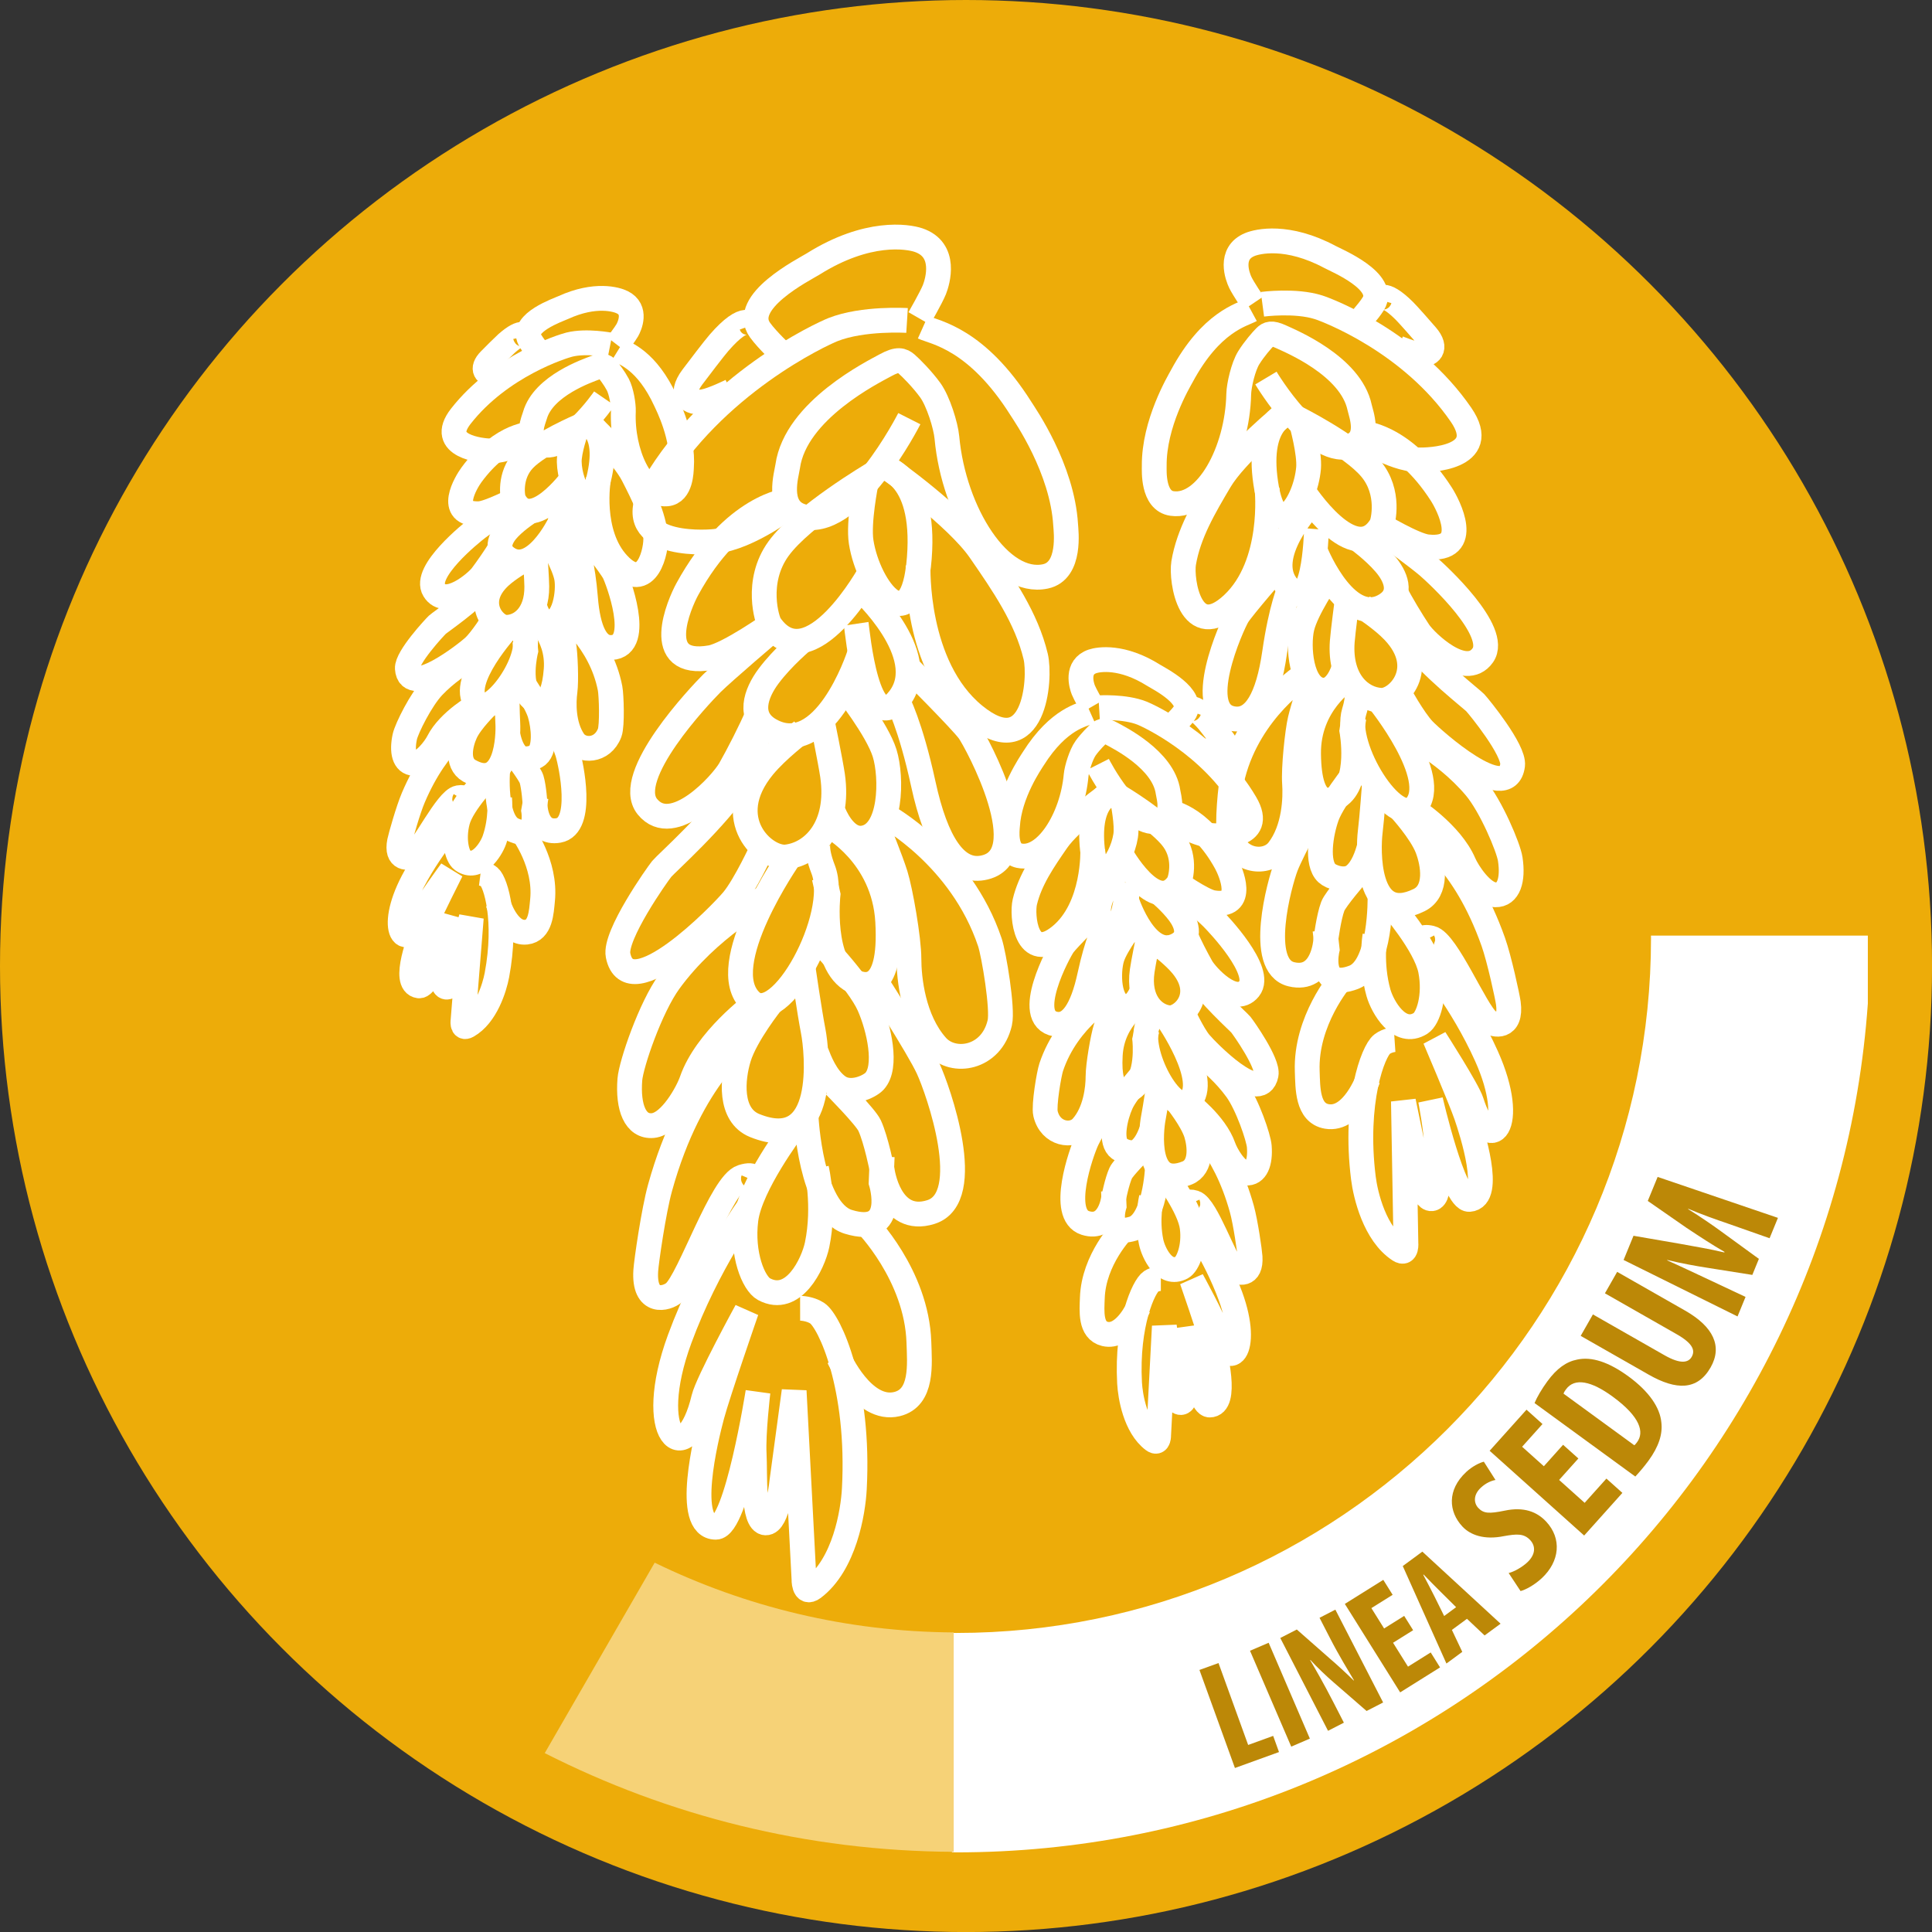
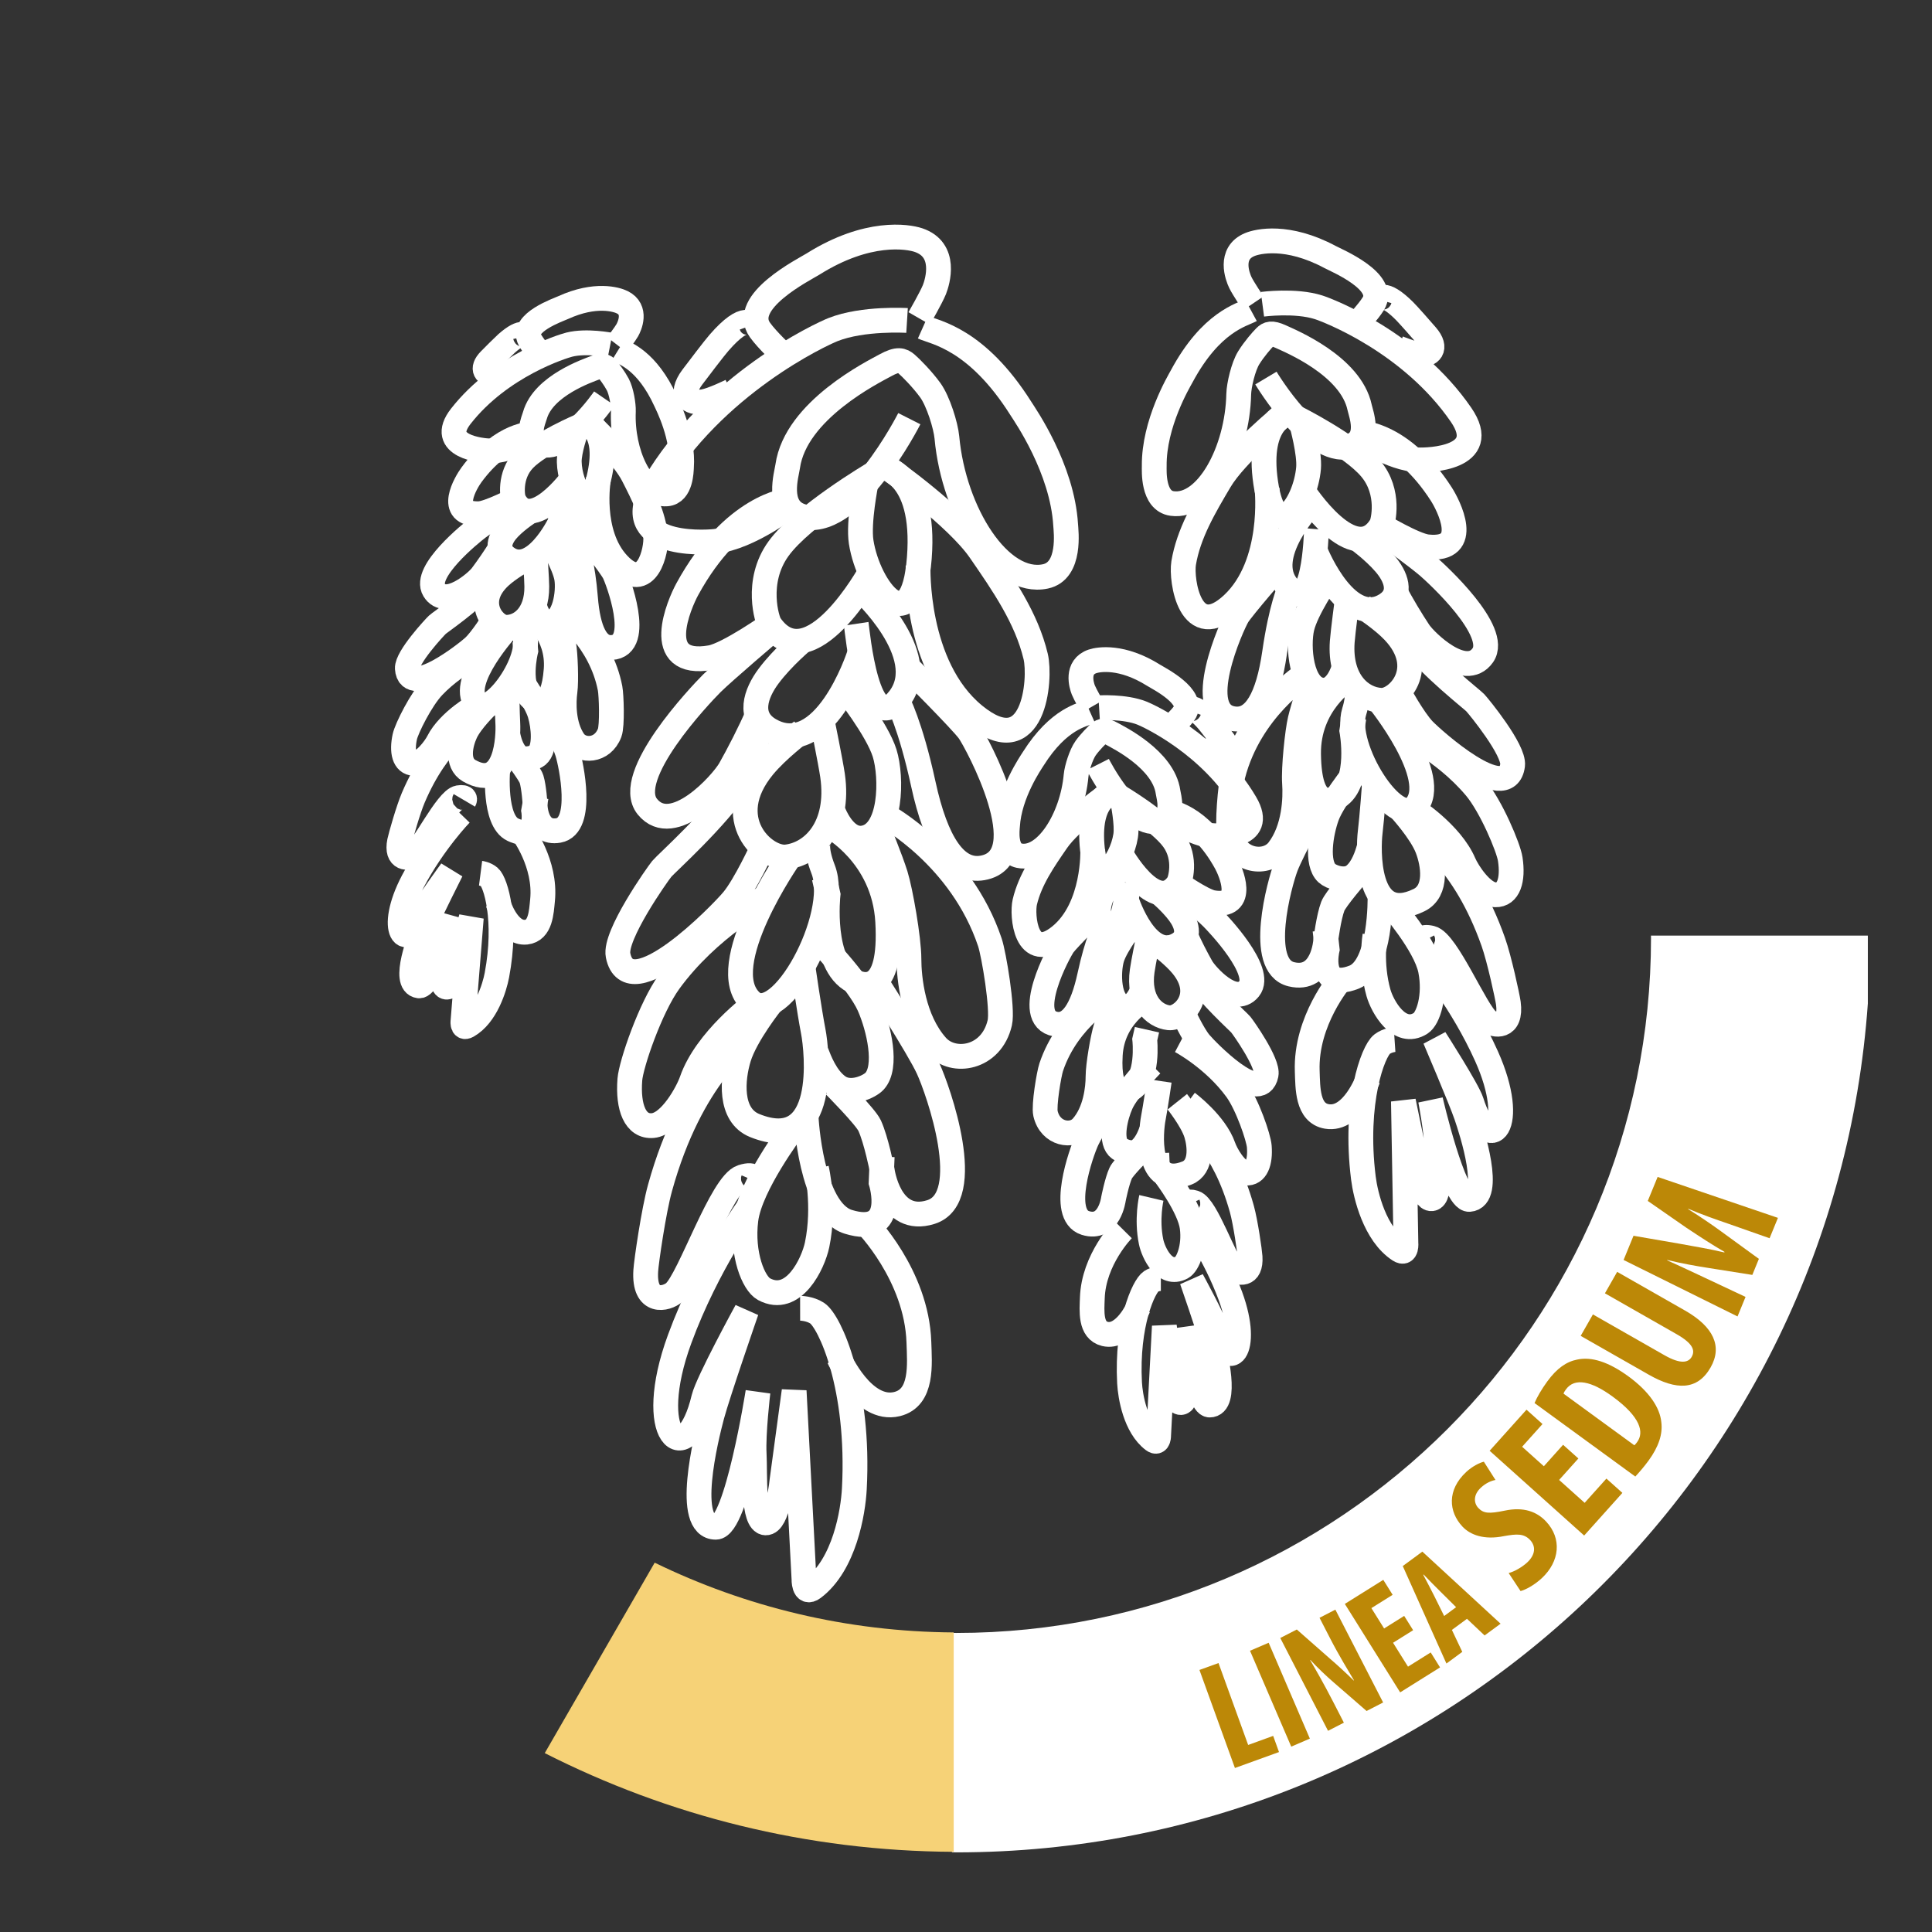
<svg xmlns="http://www.w3.org/2000/svg" xmlns:ns1="http://www.inkscape.org/namespaces/inkscape" xmlns:ns2="http://sodipodi.sourceforge.net/DTD/sodipodi-0.dtd" width="41.707mm" height="41.707mm" viewBox="0 0 41.707 41.707" version="1.1" id="svg5" xml:space="preserve" ns1:version="1.2.1 (9c6d41e, 2022-07-14)" ns2:docname="coccarde-sito.svg">
  <rect x="0" y="0" width="41.707" height="41.707" fill="#333333" stroke="none" />
  <ns2:namedview id="namedview7" pagecolor="#ffffff" bordercolor="#000000" borderopacity="0.25" ns1:showpageshadow="2" ns1:pageopacity="0.0" ns1:pagecheckerboard="0" ns1:deskcolor="#d1d1d1" ns1:document-units="mm" showgrid="false" ns1:zoom="2.3491106" ns1:cx="426.97011" ns1:cy="754.54089" ns1:window-width="2560" ns1:window-height="1327" ns1:window-x="0" ns1:window-y="25" ns1:window-maximized="1" ns1:current-layer="svg5" />
  <defs id="defs2" />
-   <circle style="fill:#edac09;fill-opacity:1;stroke-width:0.265" id="path17985-83" cx="20.854" cy="20.854" r="20.854" />
  <g id="g10126-9" transform="matrix(0.353,0,0,-0.353,40.322,20.197)">
    <path d="m 0,0 h -13.263 c 0,-0.054 0.003,-0.104 0.003,-0.158 0,-23.428 -19.06,-42.489 -42.488,-42.489 -0.089,0 -0.177,0.006 -0.264,0.006 v -13.417 c 0.089,0 0.175,-0.007 0.264,-0.007 29.529,0 53.696,22.9 55.748,51.909 z" style="fill:#ffffff;fill-opacity:1;fill-rule:evenodd;stroke:none" id="path10128-8" />
  </g>
  <g id="g10130-0" transform="matrix(0.353,0,0,-0.353,20.588,35.24)">
    <path d="M 0,0 C -6.549,0.04 -12.752,1.569 -18.286,4.266 L -25.009,-7.38 C -17.49,-11.198 -9.001,-13.374 0,-13.417 Z" style="fill:#f6d277;fill-opacity:1;fill-rule:nonzero;stroke:none" id="path10132-3" />
  </g>
  <g id="g10134-0" transform="matrix(0.353,0,0,-0.353,25.893,36.05)">
    <path d="M 0,0 1.166,0.422 2.979,-4.587 4.509,-4.032 4.865,-5.021 2.17,-5.996 Z" style="fill:#bc8807;fill-opacity:1;fill-rule:nonzero;stroke:none" id="path10136-6" />
  </g>
  <g id="g10138-3" transform="matrix(0.353,0,0,-0.353,27.387,35.463)">
    <path d="M 0,0 2.52,-5.862 1.381,-6.352 -1.14,-0.489 Z" style="fill:#bc8807;fill-opacity:1;fill-rule:nonzero;stroke:none" id="path10140-4" />
  </g>
  <g id="g10142-5" transform="matrix(0.353,0,0,-0.353,28.669,37.364)">
    <path d="M 0,0 -2.921,5.677 -1.91,6.196 0.114,4.415 C 0.513,4.077 1.159,3.482 1.57,3.076 L 1.587,3.085 C 1.25,3.657 0.663,4.612 0.126,5.656 L -0.52,6.912 0.448,7.41 3.369,1.733 2.358,1.213 0.377,2.932 C -0.059,3.304 -0.685,3.897 -1.079,4.334 L -1.096,4.325 C -0.768,3.77 -0.274,2.915 0.311,1.778 l 0.658,-1.28 z" style="fill:#bc8807;fill-opacity:1;fill-rule:nonzero;stroke:none" id="path10144-9" />
  </g>
  <g id="g10146-0" transform="matrix(0.353,0,0,-0.353,30.506,35.192)">
    <path d="m 0,0 -1.228,-0.768 0.914,-1.461 1.388,0.869 0.572,-0.915 -2.439,-1.527 -3.384,5.41 2.352,1.471 0.572,-0.915 -1.3,-0.813 0.778,-1.245 1.228,0.769 z" style="fill:#bc8807;fill-opacity:1;fill-rule:nonzero;stroke:none" id="path10148-1" />
  </g>
  <g id="g10150-6" transform="matrix(0.353,0,0,-0.353,31.434,34.695)">
    <path d="M 0,0 -0.96,0.952 C -1.243,1.226 -1.694,1.694 -1.987,1.996 L -2.01,1.979 c 0.199,-0.382 0.511,-0.965 0.676,-1.301 l 0.602,-1.217 z m -0.259,-1.39 0.636,-1.343 -0.97,-0.713 -2.67,5.962 1.198,0.881 4.784,-4.407 -0.977,-0.719 -1.078,1.018 z" style="fill:#bc8807;fill-opacity:1;fill-rule:nonzero;stroke:none" id="path10152-8" />
  </g>
  <g id="g10154-3" transform="matrix(0.353,0,0,-0.353,32.568,33.958)">
    <path d="M 0,0 C 0.345,0.085 0.827,0.362 1.139,0.652 1.652,1.132 1.662,1.646 1.316,2.016 0.932,2.429 0.49,2.395 -0.28,2.259 -1.496,2.008 -2.349,2.33 -2.828,2.844 c -0.849,0.91 -0.949,2.234 0.23,3.334 0.379,0.353 0.835,0.574 1.081,0.631 L -0.806,5.692 C -1.06,5.644 -1.391,5.509 -1.702,5.218 -2.174,4.777 -2.134,4.279 -1.859,3.984 -1.537,3.639 -1.203,3.619 -0.251,3.814 0.932,4.066 1.735,3.745 2.293,3.147 3.26,2.111 3.13,0.714 2.026,-0.315 1.571,-0.739 1.023,-1.03 0.728,-1.102 Z" style="fill:#bc8807;fill-opacity:1;fill-rule:nonzero;stroke:none" id="path10156-7" />
  </g>
  <g id="g10158-7" transform="matrix(0.353,0,0,-0.353,34.073,31.485)">
    <path d="m 0,0 -1.177,-1.312 1.561,-1.4 1.331,1.483 0.977,-0.875 -2.338,-2.608 -5.78,5.184 2.254,2.512 0.978,-0.877 -1.246,-1.389 1.329,-1.192 1.176,1.312 z" style="fill:#bc8807;fill-opacity:1;fill-rule:nonzero;stroke:none" id="path10160-4" />
  </g>
  <g id="g10162-1" transform="matrix(0.353,0,0,-0.353,35.281,31.2)">
    <path d="M 0,0 C 0.066,0.052 0.127,0.135 0.175,0.2 0.603,0.787 0.398,1.72 -1.332,2.982 -2.617,3.92 -3.644,4.155 -4.18,3.42 -4.241,3.336 -4.302,3.252 -4.328,3.157 Z m -6.102,2.583 c 0.15,0.361 0.429,0.842 0.782,1.326 0.577,0.791 1.164,1.204 1.829,1.333 0.877,0.187 1.909,-0.138 3.129,-1.027 C 0.903,3.291 1.568,2.307 1.652,1.404 1.74,0.685 1.496,-0.079 0.865,-0.945 0.58,-1.336 0.265,-1.69 0.06,-1.912 Z" style="fill:#bc8807;fill-opacity:1;fill-rule:nonzero;stroke:none" id="path10164-7" />
  </g>
  <g id="g10166-0" transform="matrix(0.353,0,0,-0.353,34.387,28.375)">
    <path d="m 0,0 4.384,-2.5 c 0.991,-0.564 1.457,-0.445 1.656,-0.096 0.217,0.381 0.101,0.805 -0.92,1.387 L 0.735,1.291 1.483,2.603 5.638,0.234 C 7.369,-0.753 7.934,-1.95 7.197,-3.242 6.393,-4.653 5.098,-4.645 3.416,-3.686 l -4.164,2.374 z" style="fill:#bc8807;fill-opacity:1;fill-rule:nonzero;stroke:none" id="path10168-9" />
  </g>
  <g id="g10170-1" transform="matrix(0.353,0,0,-0.353,37.295,26.412)">
    <path d="M 0,0 C -0.698,0.236 -1.632,0.569 -2.405,0.898 L -2.414,0.877 c 0.715,-0.441 1.52,-0.996 2.018,-1.361 l 2.308,-1.68 -0.401,-0.981 -2.769,0.439 c -0.632,0.097 -1.604,0.271 -2.43,0.474 l -0.009,-0.022 c 0.769,-0.34 1.652,-0.765 2.353,-1.089 l 2.44,-1.148 -0.49,-1.194 -6.968,3.454 0.606,1.48 2.835,-0.49 c 0.984,-0.179 1.857,-0.325 2.719,-0.53 l 0.013,0.033 c -0.755,0.433 -1.499,0.925 -2.331,1.476 L -4.883,1.379 -4.28,2.848 3.077,0.344 2.566,-0.902 Z" style="fill:#bc8807;fill-opacity:1;fill-rule:nonzero;stroke:none" id="path10172-3" />
  </g>
  <g id="g10174-6" transform="matrix(0.353,0,0,-0.353,19.844,6.873)">
    <path d="M 0,0 C 0,0 0.731,1.271 0.928,1.759 1.121,2.25 1.713,4.197 -0.051,4.789 -0.705,5.007 -3.157,5.42 -6.497,3.322 -7.027,2.991 -10.98,1.011 -9.738,-0.712 c 0.459,-0.64 1.445,-1.55 1.445,-1.55" style="fill:none;stroke:#ffffff;stroke-width:1.517;stroke-linecap:butt;stroke-linejoin:miter;stroke-miterlimit:10;stroke-dasharray:none;stroke-opacity:1" id="path10176-0" />
  </g>
  <g id="g10178-7" transform="matrix(0.353,0,0,-0.353,16.221,7.024)">
    <path d="m 0,0 c 0,0 -0.307,0.856 -1.977,-1.06 -0.277,-0.315 -1.26,-1.604 -1.631,-2.099 -0.857,-1.141 -0.162,-1.649 0.672,-1.508 0.571,0.097 1.691,0.653 1.691,0.653" style="fill:none;stroke:#ffffff;stroke-width:1.517;stroke-linecap:butt;stroke-linejoin:miter;stroke-miterlimit:10;stroke-dasharray:none;stroke-opacity:1" id="path10180-7" />
  </g>
  <g id="g10182-0" transform="matrix(0.353,0,0,-0.353,19.581,6.918)">
    <path d="m 0,0 c 0,0 -2.691,0.169 -4.532,-0.56 -0.706,-0.279 -7.304,-3.32 -10.957,-9.542 -2.185,-3.716 2.902,-3.508 3.751,-3.408 2.166,0.258 4.63,2.231 4.63,2.231" style="fill:none;stroke:#ffffff;stroke-width:1.517;stroke-linecap:butt;stroke-linejoin:miter;stroke-miterlimit:10;stroke-dasharray:none;stroke-opacity:1" id="path10184-7" />
  </g>
  <g id="g10186-8" transform="matrix(0.353,0,0,-0.353,19.924,7.063)">
    <path d="m 0,0 c 0.751,-0.336 3.288,-0.69 5.994,-4.98 0.251,-0.397 2.529,-3.666 2.733,-7.115 0.02,-0.344 0.344,-2.81 -1.236,-3.145 -2.755,-0.587 -5.6,3.852 -6.027,8.499 -0.067,0.718 -0.527,2.209 -1.014,2.885 -0.486,0.673 -1.195,1.385 -1.458,1.61 -0.263,0.225 -0.524,0.335 -1.273,-0.076 -0.752,-0.412 -5.505,-2.757 -5.99,-6.187 -0.071,-0.505 -0.696,-2.504 0.783,-3.025 3.096,-1.093 6.655,5.939 6.655,5.939" style="fill:none;stroke:#ffffff;stroke-width:1.517;stroke-linecap:butt;stroke-linejoin:miter;stroke-miterlimit:10;stroke-dasharray:none;stroke-opacity:1" id="path10188-2" />
  </g>
  <g id="g10190-7" transform="matrix(0.353,0,0,-0.353,18.867,10.22)">
    <path d="m 0,0 c 0,0 -4.379,-2.584 -5.84,-4.605 -1.46,-2.023 -0.687,-4.409 -0.523,-4.644 2.434,-3.52 6.139,3.221 6.139,3.221" style="fill:none;stroke:#ffffff;stroke-width:1.517;stroke-linecap:butt;stroke-linejoin:miter;stroke-miterlimit:10;stroke-dasharray:none;stroke-opacity:1" id="path10192-5" />
  </g>
  <g id="g10194-5" transform="matrix(0.353,0,0,-0.353,18.695,10.431)">
    <path d="M 0,0 C 0,0 -0.484,-2.39 -0.296,-3.597 0.154,-6.479 2.85,-9.887 3.26,-4.569 3.673,0.749 0.901,1.012 0.901,1.012" style="fill:none;stroke:#ffffff;stroke-width:1.517;stroke-linecap:butt;stroke-linejoin:miter;stroke-miterlimit:10;stroke-dasharray:none;stroke-opacity:1" id="path10196-9" />
  </g>
  <g id="g10198-5" transform="matrix(0.353,0,0,-0.353,19.159,10.101)">
    <path d="m 0,0 c 0.112,-0.037 4.229,-2.997 5.652,-5.055 1.422,-2.061 2.848,-4.12 3.41,-6.48 0.325,-1.365 -0.077,-6.591 -3.747,-3.594 -3.669,2.995 -3.444,9.135 -3.444,9.135" style="fill:none;stroke:#ffffff;stroke-width:1.517;stroke-linecap:butt;stroke-linejoin:miter;stroke-miterlimit:10;stroke-dasharray:none;stroke-opacity:1" id="path10200-3" />
  </g>
  <g id="g10202-6" transform="matrix(0.353,0,0,-0.353,16.675,13.457)">
    <path d="m 0,0 c 0,0 -2.705,-1.908 -3.781,-2.096 -3.634,-0.638 -1.909,3.305 -1.422,4.193 2.806,5.13 6.175,5.43 6.175,5.43" style="fill:none;stroke:#ffffff;stroke-width:1.517;stroke-linecap:butt;stroke-linejoin:miter;stroke-miterlimit:10;stroke-dasharray:none;stroke-opacity:1" id="path10204-0" />
  </g>
  <g id="g10206-1" transform="matrix(0.353,0,0,-0.353,16.685,13.593)">
    <path d="m 0,0 c 0,0 -3.023,-2.574 -3.736,-3.283 -0.711,-0.713 -5.438,-5.69 -3.941,-7.541 1.559,-1.925 4.571,1.428 5.057,2.289 0.487,0.859 1.285,2.4 1.691,3.379" style="fill:none;stroke:#ffffff;stroke-width:1.517;stroke-linecap:butt;stroke-linejoin:miter;stroke-miterlimit:10;stroke-dasharray:none;stroke-opacity:1" id="path10208-7" />
  </g>
  <g id="g10210-6" transform="matrix(0.353,0,0,-0.353,17.353,13.808)">
    <path d="m 0,0 c 0,0 -1.289,-1.066 -2.158,-2.234 -0.781,-1.047 -1.309,-2.506 0.097,-3.301 3.252,-1.836 5.367,4.299 5.487,4.743" style="fill:none;stroke:#ffffff;stroke-width:1.517;stroke-linecap:butt;stroke-linejoin:miter;stroke-miterlimit:10;stroke-dasharray:none;stroke-opacity:1" id="path10212-4" />
  </g>
  <g id="g10214-8" transform="matrix(0.353,0,0,-0.353,18.588,12.73)">
    <path d="m 0,0 c 0,0 4.345,-3.971 2.358,-6.629 -1.967,-2.628 -2.581,4.047 -2.655,4.543" style="fill:none;stroke:#ffffff;stroke-width:1.517;stroke-linecap:butt;stroke-linejoin:miter;stroke-miterlimit:10;stroke-dasharray:none;stroke-opacity:1" id="path10216-3" />
  </g>
  <g id="g10218-4" transform="matrix(0.353,0,0,-0.353,19.653,14.459)">
    <path d="M 0,0 C 0,0 3.128,-3.128 3.586,-3.766 4.04,-4.404 7.896,-11.509 4.403,-12.117 2.8,-12.396 1.581,-10.629 0.791,-6.985 0,-3.341 -0.788,-1.884 -0.788,-1.884" style="fill:none;stroke:#ffffff;stroke-width:1.517;stroke-linecap:butt;stroke-linejoin:miter;stroke-miterlimit:10;stroke-dasharray:none;stroke-opacity:1" id="path10220-0" />
  </g>
  <g id="g10222-1" transform="matrix(0.353,0,0,-0.353,16.419,15.509)">
    <path d="m 0,0 c 0,0 -0.243,-2.37 -1.186,-3.827 -1.461,-2.267 -4.584,-5.042 -4.858,-5.375 -0.273,-0.336 -2.914,-4.071 -2.671,-5.285 0.654,-3.286 6.292,2.506 7.014,3.372 0.76,0.91 1.822,3.219 1.822,3.219" style="fill:none;stroke:#ffffff;stroke-width:1.517;stroke-linecap:butt;stroke-linejoin:miter;stroke-miterlimit:10;stroke-dasharray:none;stroke-opacity:1" id="path10224-3" />
  </g>
  <g id="g10226-4" transform="matrix(0.353,0,0,-0.353,17.308,15.788)">
    <path d="m 0,0 c 0,0 -1.489,-1.123 -2.34,-2.156 -2.659,-3.23 0.086,-5.675 1.396,-5.526 1.612,0.181 3.28,1.821 2.827,4.98 -0.123,0.842 -0.64,3.37 -0.64,3.37" style="fill:none;stroke:#ffffff;stroke-width:1.517;stroke-linecap:butt;stroke-linejoin:miter;stroke-miterlimit:10;stroke-dasharray:none;stroke-opacity:1" id="path10228-1" />
  </g>
  <g id="g10230-2" transform="matrix(0.353,0,0,-0.353,17.993,17.534)">
    <path d="M 0,0 C 0,0 0.64,-1.731 1.792,-1.58 3.573,-1.345 3.582,2.157 3.127,3.614 2.673,5.071 0.729,7.53 0.729,7.53" style="fill:none;stroke:#ffffff;stroke-width:1.517;stroke-linecap:butt;stroke-linejoin:miter;stroke-miterlimit:10;stroke-dasharray:none;stroke-opacity:1" id="path10232-5" />
  </g>
  <g id="g10234-8" transform="matrix(0.353,0,0,-0.353,19.117,17.609)">
    <path d="m 0,0 c 0,0 4.618,-2.491 6.38,-7.744 0.243,-0.728 0.803,-4.071 0.605,-4.919 -0.513,-2.216 -2.854,-2.551 -3.854,-1.427 -1.442,1.615 -1.702,4.13 -1.702,5.345 0,1.213 -0.516,4.161 -0.82,5.132 -0.303,0.97 -1.064,2.823 -1.064,2.823" style="fill:none;stroke:#ffffff;stroke-width:1.517;stroke-linecap:butt;stroke-linejoin:miter;stroke-miterlimit:10;stroke-dasharray:none;stroke-opacity:1" id="path10236-9" />
  </g>
  <g id="g10238-9" transform="matrix(0.353,0,0,-0.353,17.049,18.496)">
    <path d="m 0,0 c 0,0 -4.674,-6.675 -2.378,-8.838 1.774,-1.675 5.524,5.222 4.42,8.069 C 1.513,0.594 1.773,1.039 1.773,1.039" style="fill:none;stroke:#ffffff;stroke-width:1.517;stroke-linecap:butt;stroke-linejoin:miter;stroke-miterlimit:10;stroke-dasharray:none;stroke-opacity:1" id="path10240-2" />
  </g>
  <g id="g10242-7" transform="matrix(0.353,0,0,-0.353,17.922,17.834)">
    <path d="m 0,0 c 0,0 3.282,-1.754 3.516,-5.826 0.268,-4.655 -1.6,-3.913 -2.108,-3.651 -2.011,1.038 -1.541,5.29 -1.541,5.29 l -0.234,1.04" style="fill:none;stroke:#ffffff;stroke-width:1.517;stroke-linecap:butt;stroke-linejoin:miter;stroke-miterlimit:10;stroke-dasharray:none;stroke-opacity:1" id="path10244-1" />
  </g>
  <g id="g10246-9" transform="matrix(0.353,0,0,-0.353,16.529,19.369)">
    <path d="m 0,0 c 0,0 -3.483,-1.842 -5.894,-5.156 -1.153,-1.585 -2.337,-5.046 -2.412,-5.994 -0.133,-1.709 0.335,-2.914 1.408,-2.814 1.071,0.101 2.126,2.023 2.376,2.745 0.872,2.511 3.82,4.687 3.82,4.687" style="fill:none;stroke:#ffffff;stroke-width:1.517;stroke-linecap:butt;stroke-linejoin:miter;stroke-miterlimit:10;stroke-dasharray:none;stroke-opacity:1" id="path10248-9" />
  </g>
  <g id="g10250-7" transform="matrix(0.353,0,0,-0.353,16.115,22.417)">
    <path d="m 0,0 c 0,0 -3.381,-2.243 -5.289,-9.142 -0.389,-1.4 -0.837,-4.506 -0.871,-5.056 -0.135,-2.11 1.272,-1.741 1.741,-1.34 0.938,0.806 2.886,6.678 4.152,7.065 0.869,0.269 0.668,-0.2 0.668,-0.2" style="fill:none;stroke:#ffffff;stroke-width:1.517;stroke-linecap:butt;stroke-linejoin:miter;stroke-miterlimit:10;stroke-dasharray:none;stroke-opacity:1" id="path10252-1" />
  </g>
  <g id="g10254-4" transform="matrix(0.353,0,0,-0.353,16.658,21.638)">
    <path d="m 0,0 c 0,0 -1.575,-1.974 -2.009,-3.382 -0.395,-1.284 -0.604,-3.515 0.972,-4.152 4.507,-1.822 3.816,4.555 3.581,5.76 C 2.31,-0.57 1.908,2.21 1.908,2.21" style="fill:none;stroke:#ffffff;stroke-width:1.517;stroke-linecap:butt;stroke-linejoin:miter;stroke-miterlimit:10;stroke-dasharray:none;stroke-opacity:1" id="path10256-4" />
  </g>
  <g id="g10258-1" transform="matrix(0.353,0,0,-0.353,17.626,20.256)">
    <path d="M 0,0 C 0,0 2.547,-2.61 3.218,-4.116 3.828,-5.498 4.354,-7.866 3.551,-8.737 3.246,-9.068 2.112,-9.608 1.342,-9.071 0.573,-8.535 0.169,-7.431 0,-6.995" style="fill:none;stroke:#ffffff;stroke-width:1.517;stroke-linecap:butt;stroke-linejoin:miter;stroke-miterlimit:10;stroke-dasharray:none;stroke-opacity:1" id="path10260-8" />
  </g>
  <g id="g10262-3" transform="matrix(0.353,0,0,-0.353,18.879,21.142)">
    <path d="m 0,0 c 0,0 2.679,-4.15 3.28,-5.456 0.604,-1.307 2.934,-7.899 0.168,-8.773 -2.543,-0.804 -2.978,2.545 -2.978,2.545 0,0 -0.369,1.876 -0.772,2.745 -0.251,0.542 -2.142,2.445 -2.142,2.445" style="fill:none;stroke:#ffffff;stroke-width:1.517;stroke-linecap:butt;stroke-linejoin:miter;stroke-miterlimit:10;stroke-dasharray:none;stroke-opacity:1" id="path10264-2" />
  </g>
  <g id="g10266-0" transform="matrix(0.353,0,0,-0.353,17.402,24.118)">
    <path d="m 0,0 c 0,0 0.278,-5.688 2.577,-6.396 3.047,-0.94 2.01,2.41 2.01,2.41 l 0.065,1.575" style="fill:none;stroke:#ffffff;stroke-width:1.517;stroke-linecap:butt;stroke-linejoin:miter;stroke-miterlimit:10;stroke-dasharray:none;stroke-opacity:1" id="path10268-2" />
  </g>
  <g id="g10270-3" transform="matrix(0.353,0,0,-0.353,17.107,24.378)">
    <path d="m 0,0 c 0,0 -2.58,-3.415 -2.847,-5.525 -0.266,-2.109 0.466,-3.908 1.106,-4.252 1.807,-0.973 3.008,1.563 3.249,2.712 0.499,2.411 -0.035,4.654 -0.035,4.654" style="fill:none;stroke:#ffffff;stroke-width:1.517;stroke-linecap:butt;stroke-linejoin:miter;stroke-miterlimit:10;stroke-dasharray:none;stroke-opacity:1" id="path10272-8" />
  </g>
  <g id="g10274-1" transform="matrix(0.353,0,0,-0.353,16.185,26.031)">
    <path d="m 0,0 c 0,0 -2.586,-3.515 -4.284,-8.139 -2.179,-5.924 0.368,-8.235 1.472,-3.614 0.235,0.979 2.612,5.325 2.612,5.325 0,0 -1.741,-5.025 -2.109,-6.397 -0.367,-1.373 -1.71,-6.83 0.235,-6.83 1.273,0 2.577,8.269 2.577,8.269 0,0 -0.301,-2.543 -0.233,-3.783 0.066,-1.239 -0.102,-4.185 0.703,-4.219 0.747,-0.031 1.003,2.615 1.003,2.615 l 0.739,5.455 0.601,-11.486 c 0,0 -0.032,-1.02 0.57,-0.567 1.909,1.438 2.435,4.646 2.51,6.059 0.335,6.228 -1.504,10.247 -2.275,10.75 -0.467,0.3 -1.04,0.299 -1.04,0.299" style="fill:none;stroke:#ffffff;stroke-width:1.517;stroke-linecap:butt;stroke-linejoin:miter;stroke-miterlimit:10;stroke-dasharray:none;stroke-opacity:1" id="path10276-6" />
  </g>
  <g id="g10278-1" transform="matrix(0.353,0,0,-0.353,18.69,26.41)">
    <path d="m 0,0 c 0,0 3.113,-3.146 3.248,-7.267 0.043,-1.34 0.245,-3.398 -1.34,-3.783 -2.075,-0.502 -3.55,2.814 -3.55,2.814" style="fill:none;stroke:#ffffff;stroke-width:1.517;stroke-linecap:butt;stroke-linejoin:miter;stroke-miterlimit:10;stroke-dasharray:none;stroke-opacity:1" id="path10280-5" />
  </g>
  <g id="g10282-7" transform="matrix(0.353,0,0,-0.353,13.319,7.442)">
    <path d="M 0,0 C 0,0 0.489,0.636 0.631,0.887 0.772,1.136 1.232,2.153 0.32,2.6 -0.018,2.769 -1.318,3.169 -3.283,2.275 -3.596,2.131 -5.884,1.345 -5.337,0.318 c 0.202,-0.379 0.673,-0.945 0.673,-0.945" style="fill:none;stroke:#ffffff;stroke-width:1.517;stroke-linecap:butt;stroke-linejoin:miter;stroke-miterlimit:10;stroke-dasharray:none;stroke-opacity:1" id="path10284-7" />
  </g>
  <g id="g10286-4" transform="matrix(0.353,0,0,-0.353,11.342,7.262)">
    <path d="m 0,0 c 0,0 -0.104,0.488 -1.149,-0.43 -0.17,-0.152 -0.799,-0.78 -1.035,-1.021 -0.546,-0.556 -0.21,-0.885 0.255,-0.867 0.318,0.01 0.965,0.23 0.965,0.23" style="fill:none;stroke:#ffffff;stroke-width:1.517;stroke-linecap:butt;stroke-linejoin:miter;stroke-miterlimit:10;stroke-dasharray:none;stroke-opacity:1" id="path10288-7" />
  </g>
  <g id="g10290-2" transform="matrix(0.353,0,0,-0.353,13.173,7.448)">
    <path d="m 0,0 c 0,0 -1.447,0.286 -2.498,0.025 -0.403,-0.101 -4.203,-1.271 -6.638,-4.381 -1.453,-1.858 1.321,-2.114 1.79,-2.122 1.193,-0.017 2.673,0.874 2.673,0.874" style="fill:none;stroke:#ffffff;stroke-width:1.517;stroke-linecap:butt;stroke-linejoin:miter;stroke-miterlimit:10;stroke-dasharray:none;stroke-opacity:1" id="path10292-7" />
  </g>
  <g id="g10294-6" transform="matrix(0.353,0,0,-0.353,13.349,7.551)">
    <path d="M 0,0 C 0.383,-0.236 1.734,-0.613 2.893,-3.137 2.996,-3.369 3.998,-5.307 3.858,-7.194 3.844,-7.384 3.841,-8.744 2.959,-8.812 1.423,-8.93 0.2,-6.315 0.306,-3.763 c 0.016,0.394 -0.126,1.238 -0.341,1.638 -0.213,0.401 -0.548,0.839 -0.674,0.981 -0.128,0.139 -0.261,0.22 -0.696,0.051 -0.436,-0.169 -3.186,-1.097 -3.699,-2.923 -0.075,-0.269 -0.558,-1.307 0.205,-1.698 1.6,-0.818 4.041,2.739 4.041,2.739" style="fill:none;stroke:#ffffff;stroke-width:1.517;stroke-linecap:butt;stroke-linejoin:miter;stroke-miterlimit:10;stroke-dasharray:none;stroke-opacity:1" id="path10296-7" />
  </g>
  <g id="g10298-1" transform="matrix(0.353,0,0,-0.353,12.547,9.188)">
    <path d="m 0,0 c 0,0 -2.564,-1.084 -3.503,-2.076 -0.939,-0.989 -0.693,-2.342 -0.621,-2.479 1.064,-2.089 3.563,1.3 3.563,1.3" style="fill:none;stroke:#ffffff;stroke-width:1.517;stroke-linecap:butt;stroke-linejoin:miter;stroke-miterlimit:10;stroke-dasharray:none;stroke-opacity:1" id="path10300-7" />
  </g>
  <g id="g10302-5" transform="matrix(0.353,0,0,-0.353,12.438,9.29)">
    <path d="M 0,0 C 0,0 -0.438,-1.261 -0.423,-1.931 -0.389,-3.525 0.828,-5.57 1.436,-2.716 2.046,0.14 0.562,0.483 0.562,0.483" style="fill:none;stroke:#ffffff;stroke-width:1.517;stroke-linecap:butt;stroke-linejoin:miter;stroke-miterlimit:10;stroke-dasharray:none;stroke-opacity:1" id="path10304-2" />
  </g>
  <g id="g10306-8" transform="matrix(0.353,0,0,-0.353,12.713,9.145)">
    <path d="M 0,0 C 0.06,-0.028 2.079,-1.933 2.701,-3.152 3.323,-4.371 3.947,-5.592 4.082,-6.913 4.159,-7.679 3.563,-10.483 1.79,-8.592 0.017,-6.7 0.584,-3.386 0.584,-3.386" style="fill:none;stroke:#ffffff;stroke-width:1.517;stroke-linecap:butt;stroke-linejoin:miter;stroke-miterlimit:10;stroke-dasharray:none;stroke-opacity:1" id="path10308-8" />
  </g>
  <g id="g10310-3" transform="matrix(0.353,0,0,-0.353,11.122,10.785)">
    <path d="m 0,0 c 0,0 -1.608,-0.838 -2.203,-0.863 -2.019,-0.081 -0.798,1.932 -0.47,2.379 1.898,2.58 3.748,2.498 3.748,2.498" style="fill:none;stroke:#ffffff;stroke-width:1.517;stroke-linecap:butt;stroke-linejoin:miter;stroke-miterlimit:10;stroke-dasharray:none;stroke-opacity:1" id="path10312-8" />
  </g>
  <g id="g10314-4" transform="matrix(0.353,0,0,-0.353,11.118,10.859)">
    <path d="m 0,0 c 0,0 -1.827,-1.177 -2.264,-1.512 -0.438,-0.334 -3.365,-2.692 -2.683,-3.804 0.705,-1.158 2.581,0.443 2.908,0.875 0.325,0.431 0.87,1.21 1.163,1.71" style="fill:none;stroke:#ffffff;stroke-width:1.517;stroke-linecap:butt;stroke-linejoin:miter;stroke-miterlimit:10;stroke-dasharray:none;stroke-opacity:1" id="path10316-1" />
  </g>
  <g id="g10318-8" transform="matrix(0.353,0,0,-0.353,11.464,11.024)">
    <path d="M 0,0 C 0,0 -0.777,-0.484 -1.333,-1.056 -1.831,-1.567 -2.226,-2.32 -1.517,-2.855 0.112,-4.084 1.704,-0.91 1.802,-0.678" style="fill:none;stroke:#ffffff;stroke-width:1.517;stroke-linecap:butt;stroke-linejoin:miter;stroke-miterlimit:10;stroke-dasharray:none;stroke-opacity:1" id="path10320-2" />
  </g>
  <g id="g10322-8" transform="matrix(0.353,0,0,-0.353,12.213,10.529)">
    <path d="M 0,0 C 0,0 2.069,-2.47 0.798,-3.768 -0.461,-5.051 -0.31,-1.385 -0.314,-1.11" style="fill:none;stroke:#ffffff;stroke-width:1.517;stroke-linecap:butt;stroke-linejoin:miter;stroke-miterlimit:10;stroke-dasharray:none;stroke-opacity:1" id="path10324-3" />
  </g>
  <g id="g10326-4" transform="matrix(0.353,0,0,-0.353,12.665,11.545)">
    <path d="M 0,0 C 0,0 1.472,-1.923 1.671,-2.302 1.873,-2.681 3.45,-6.814 1.512,-6.893 0.621,-6.927 0.086,-5.881 -0.075,-3.846 -0.24,-1.811 -0.562,-0.963 -0.562,-0.963" style="fill:none;stroke:#ffffff;stroke-width:1.517;stroke-linecap:butt;stroke-linejoin:miter;stroke-miterlimit:10;stroke-dasharray:none;stroke-opacity:1" id="path10328-8" />
  </g>
  <g id="g10330-7" transform="matrix(0.353,0,0,-0.353,10.834,11.879)">
    <path d="m 0,0 c 0,0 -0.304,-1.269 -0.919,-1.991 -0.959,-1.123 -2.854,-2.404 -3.027,-2.564 -0.17,-0.162 -1.875,-1.997 -1.834,-2.673 0.119,-1.83 3.597,0.904 4.052,1.32 0.477,0.439 1.221,1.615 1.221,1.615" style="fill:none;stroke:#ffffff;stroke-width:1.517;stroke-linecap:butt;stroke-linejoin:miter;stroke-miterlimit:10;stroke-dasharray:none;stroke-opacity:1" id="path10332-8" />
  </g>
  <g id="g10334-3" transform="matrix(0.353,0,0,-0.353,11.297,12.095)">
    <path d="M 0,0 C 0,0 -0.889,-0.502 -1.427,-1.001 -3.103,-2.56 -1.791,-4.087 -1.068,-4.1 -0.182,-4.118 0.843,-3.349 0.824,-1.604 0.821,-1.136 0.722,0.272 0.722,0.272" style="fill:none;stroke:#ffffff;stroke-width:1.517;stroke-linecap:butt;stroke-linejoin:miter;stroke-miterlimit:10;stroke-dasharray:none;stroke-opacity:1" id="path10336-0" />
  </g>
  <g id="g10338-3" transform="matrix(0.353,0,0,-0.353,11.542,13.092)">
    <path d="M 0,0 C 0,0 0.22,-0.985 0.856,-0.988 1.841,-0.988 2.1,0.91 1.957,1.735 1.815,2.558 0.939,4.033 0.939,4.033" style="fill:none;stroke:#ffffff;stroke-width:1.517;stroke-linecap:butt;stroke-linejoin:miter;stroke-miterlimit:10;stroke-dasharray:none;stroke-opacity:1" id="path10340-8" />
  </g>
  <g id="g10342-6" transform="matrix(0.353,0,0,-0.353,12.147,13.215)">
    <path d="M 0,0 C 0,0 2.325,-1.686 2.899,-4.662 2.978,-5.077 3.04,-6.932 2.873,-7.376 2.43,-8.542 1.14,-8.552 0.676,-7.87 c -0.664,0.98 -0.625,2.364 -0.535,3.023 0.088,0.657 0.021,2.292 -0.073,2.842 -0.094,0.551 -0.372,1.61 -0.372,1.61" style="fill:none;stroke:#ffffff;stroke-width:1.517;stroke-linecap:butt;stroke-linejoin:miter;stroke-miterlimit:10;stroke-dasharray:none;stroke-opacity:1" id="path10344-4" />
  </g>
  <g id="g10346-3" transform="matrix(0.353,0,0,-0.353,10.96,13.546)">
    <path d="m 0,0 c 0,0 -3.019,-3.282 -1.931,-4.623 0.84,-1.036 3.376,2.435 2.983,4.058 -0.189,0.778 -0.014,1 -0.014,1" style="fill:none;stroke:#ffffff;stroke-width:1.517;stroke-linecap:butt;stroke-linejoin:miter;stroke-miterlimit:10;stroke-dasharray:none;stroke-opacity:1" id="path10348-6" />
  </g>
  <g id="g10350-4" transform="matrix(0.353,0,0,-0.353,11.482,13.25)">
    <path d="M 0,0 C 0,0 1.652,-1.188 1.485,-3.415 1.291,-5.96 0.334,-5.422 0.076,-5.243 c -1.015,0.709 -0.45,2.982 -0.45,2.982 l -0.054,0.58" style="fill:none;stroke:#ffffff;stroke-width:1.517;stroke-linecap:butt;stroke-linejoin:miter;stroke-miterlimit:10;stroke-dasharray:none;stroke-opacity:1" id="path10352-2" />
  </g>
  <g id="g10354-5" transform="matrix(0.353,0,0,-0.353,10.614,13.982)">
    <path d="m 0,0 c 0,0 -2.022,-0.745 -3.57,-2.37 -0.742,-0.776 -1.633,-2.568 -1.743,-3.078 -0.197,-0.916 -0.03,-1.603 0.557,-1.627 0.59,-0.024 1.301,0.945 1.489,1.318 0.657,1.299 2.413,2.267 2.413,2.267" style="fill:none;stroke:#ffffff;stroke-width:1.517;stroke-linecap:butt;stroke-linejoin:miter;stroke-miterlimit:10;stroke-dasharray:none;stroke-opacity:1" id="path10356-1" />
  </g>
  <g id="g10358-1" transform="matrix(0.353,0,0,-0.353,10.169,15.606)">
    <path d="m 0,0 c 0,0 -1.999,-0.97 -3.534,-4.575 -0.313,-0.732 -0.78,-2.383 -0.84,-2.679 -0.225,-1.136 0.563,-1.039 0.848,-0.854 0.567,0.368 2.051,3.412 2.764,3.533 0.492,0.081 0.35,-0.16 0.35,-0.16" style="fill:none;stroke:#ffffff;stroke-width:1.517;stroke-linecap:butt;stroke-linejoin:miter;stroke-miterlimit:10;stroke-dasharray:none;stroke-opacity:1" id="path10360-5" />
  </g>
  <g id="g10362-0" transform="matrix(0.353,0,0,-0.353,10.521,15.222)">
    <path d="m 0,0 c 0,0 -0.998,-0.957 -1.335,-1.688 -0.31,-0.669 -0.583,-1.863 0.224,-2.323 2.314,-1.317 2.4,2.195 2.362,2.865 -0.039,0.671 -0.057,2.209 -0.057,2.209" style="fill:none;stroke:#ffffff;stroke-width:1.517;stroke-linecap:butt;stroke-linejoin:miter;stroke-miterlimit:10;stroke-dasharray:none;stroke-opacity:1" id="path10364-1" />
  </g>
  <g id="g10366-0" transform="matrix(0.353,0,0,-0.353,11.146,14.543)">
    <path d="M 0,0 C 0,0 1.191,-1.601 1.445,-2.467 1.68,-3.259 1.793,-4.582 1.292,-4.996 1.103,-5.156 0.447,-5.365 0.069,-5.018 c -0.381,0.347 -0.518,0.975 -0.577,1.223" style="fill:none;stroke:#ffffff;stroke-width:1.517;stroke-linecap:butt;stroke-linejoin:miter;stroke-miterlimit:10;stroke-dasharray:none;stroke-opacity:1" id="path10368-7" />
  </g>
  <g id="g10370-2" transform="matrix(0.353,0,0,-0.353,11.761,15.113)">
    <path d="m 0,0 c 0,0 1.152,-2.447 1.384,-3.199 0.232,-0.752 1.019,-4.497 -0.547,-4.773 -1.437,-0.251 -1.433,1.598 -1.433,1.598 0,0 -0.062,1.045 -0.217,1.545 -0.095,0.312 -0.986,1.482 -0.986,1.482" style="fill:none;stroke:#ffffff;stroke-width:1.517;stroke-linecap:butt;stroke-linejoin:miter;stroke-miterlimit:10;stroke-dasharray:none;stroke-opacity:1" id="path10372-3" />
  </g>
  <g id="g10374-3" transform="matrix(0.353,0,0,-0.353,10.744,16.621)">
    <path d="M 0,0 C 0,0 -0.261,-3.106 0.933,-3.656 2.519,-4.388 2.2,-2.495 2.2,-2.495 l 0.15,0.849" style="fill:none;stroke:#ffffff;stroke-width:1.517;stroke-linecap:butt;stroke-linejoin:miter;stroke-miterlimit:10;stroke-dasharray:none;stroke-opacity:1" id="path10376-9" />
  </g>
  <g id="g10378-2" transform="matrix(0.353,0,0,-0.353,10.565,16.741)">
-     <path d="m 0,0 c 0,0 -1.647,-1.666 -1.945,-2.791 -0.298,-1.125 -0.03,-2.155 0.292,-2.386 0.91,-0.658 1.744,0.628 1.959,1.235 0.447,1.273 0.318,2.529 0.318,2.529" style="fill:none;stroke:#ffffff;stroke-width:1.517;stroke-linecap:butt;stroke-linejoin:miter;stroke-miterlimit:10;stroke-dasharray:none;stroke-opacity:1" id="path10380-1" />
-   </g>
+     </g>
  <g id="g10382-2" transform="matrix(0.353,0,0,-0.353,9.945,17.572)">
    <path d="m 0,0 c 0,0 -1.659,-1.718 -2.916,-4.102 -1.608,-3.059 -0.396,-4.496 0.538,-2.069 0.198,0.515 1.803,2.697 1.803,2.697 0,0 -1.308,-2.597 -1.609,-3.317 -0.297,-0.715 -1.422,-3.579 -0.368,-3.72 0.693,-0.094 2.001,4.299 2.001,4.299 0,0 -0.349,-1.359 -0.402,-2.036 -0.055,-0.676 -0.359,-2.263 0.073,-2.338 0.404,-0.074 0.736,1.342 0.736,1.342 l 0.794,2.907 -0.504,-6.274 c 0,0 -0.092,-0.552 0.267,-0.348 1.14,0.641 1.658,2.341 1.802,3.105 0.634,3.354 -0.075,5.668 -0.458,5.996 -0.23,0.198 -0.54,0.238 -0.54,0.238" style="fill:none;stroke:#ffffff;stroke-width:1.517;stroke-linecap:butt;stroke-linejoin:miter;stroke-miterlimit:10;stroke-dasharray:none;stroke-opacity:1" id="path10384-4" />
  </g>
  <g id="g10386-5" transform="matrix(0.353,0,0,-0.353,11.276,17.958)">
    <path d="M 0,0 C 0,0 1.462,-1.933 1.235,-4.179 1.162,-4.908 1.122,-6.039 0.234,-6.133 -0.928,-6.254 -1.487,-4.348 -1.487,-4.348" style="fill:none;stroke:#ffffff;stroke-width:1.517;stroke-linecap:butt;stroke-linejoin:miter;stroke-miterlimit:10;stroke-dasharray:none;stroke-opacity:1" id="path10388-8" />
  </g>
  <g id="g10390-7" transform="matrix(0.353,0,0,-0.353,27.054,6.548)">
    <path d="M 0,0 C 0,0 -0.615,0.914 -0.786,1.27 -0.959,1.626 -1.504,3.058 -0.212,3.593 0.267,3.792 2.085,4.23 4.699,2.833 5.111,2.61 8.183,1.335 7.343,-0.025 7.031,-0.528 6.341,-1.263 6.341,-1.263" style="fill:none;stroke:#ffffff;stroke-width:1.517;stroke-linecap:butt;stroke-linejoin:miter;stroke-miterlimit:10;stroke-dasharray:none;stroke-opacity:1" id="path10392-8" />
  </g>
  <g id="g10394-4" transform="matrix(0.353,0,0,-0.353,29.779,6.471)">
    <path d="M 0,0 C 0,0 0.184,0.657 1.536,-0.692 1.76,-0.915 2.566,-1.829 2.87,-2.183 3.572,-2.992 3.078,-3.411 2.444,-3.349 2.011,-3.305 1.143,-2.946 1.143,-2.946" style="fill:none;stroke:#ffffff;stroke-width:1.517;stroke-linecap:butt;stroke-linejoin:miter;stroke-miterlimit:10;stroke-dasharray:none;stroke-opacity:1" id="path10396-0" />
  </g>
  <g id="g10398-1" transform="matrix(0.353,0,0,-0.353,27.253,6.568)">
    <path d="m 0,0 c 0,0 2.01,0.266 3.428,-0.185 0.544,-0.171 5.649,-2.106 8.72,-6.578 1.831,-2.674 -1.995,-2.784 -2.635,-2.755 -1.639,0.08 -3.59,1.429 -3.59,1.429" style="fill:none;stroke:#ffffff;stroke-width:1.517;stroke-linecap:butt;stroke-linejoin:miter;stroke-miterlimit:10;stroke-dasharray:none;stroke-opacity:1" id="path10400-8" />
  </g>
  <g id="g10402-0" transform="matrix(0.353,0,0,-0.353,27.003,6.695)">
    <path d="m 0,0 c -0.543,-0.294 -2.428,-0.691 -4.232,-4.052 -0.167,-0.31 -1.705,-2.882 -1.677,-5.48 0.003,-0.258 -0.111,-2.126 1.092,-2.293 2.096,-0.294 4,3.183 4.075,6.691 0.013,0.541 0.279,1.685 0.609,2.217 0.327,0.531 0.823,1.1 1.011,1.283 0.184,0.183 0.373,0.28 0.958,0.011 0.581,-0.269 4.273,-1.779 4.815,-4.327 0.08,-0.374 0.655,-1.84 -0.426,-2.308 -2.267,-0.983 -5.304,4.104 -5.304,4.104" style="fill:none;stroke:#ffffff;stroke-width:1.517;stroke-linecap:butt;stroke-linejoin:miter;stroke-miterlimit:10;stroke-dasharray:none;stroke-opacity:1" id="path10404-9" />
  </g>
  <g id="g10406-4" transform="matrix(0.353,0,0,-0.353,27.962,9.008)">
    <path d="M 0,0 C 0,0 3.421,-1.708 4.621,-3.148 5.826,-4.587 5.368,-6.419 5.26,-6.604 3.618,-9.37 0.481,-4.51 0.481,-4.51" style="fill:none;stroke:#ffffff;stroke-width:1.517;stroke-linecap:butt;stroke-linejoin:miter;stroke-miterlimit:10;stroke-dasharray:none;stroke-opacity:1" id="path10408-3" />
  </g>
  <g id="g10410-0" transform="matrix(0.353,0,0,-0.353,28.102,9.157)">
    <path d="m 0,0 c 0,0 0.49,-1.766 0.415,-2.681 -0.186,-2.185 -2.028,-4.884 -2.619,-0.916 -0.589,3.966 1.476,4.308 1.476,4.308" style="fill:none;stroke:#ffffff;stroke-width:1.517;stroke-linecap:butt;stroke-linejoin:miter;stroke-miterlimit:10;stroke-dasharray:none;stroke-opacity:1" id="path10412-0" />
  </g>
  <g id="g10414-3" transform="matrix(0.353,0,0,-0.353,27.738,8.934)">
    <path d="m 0,0 c -0.083,-0.035 -3.018,-2.47 -3.977,-4.09 -0.958,-1.619 -1.917,-3.239 -2.216,-5.036 -0.17,-1.042 0.403,-4.941 3.001,-2.502 2.592,2.442 2.1,7.035 2.1,7.035" style="fill:none;stroke:#ffffff;stroke-width:1.517;stroke-linecap:butt;stroke-linejoin:miter;stroke-miterlimit:10;stroke-dasharray:none;stroke-opacity:1" id="path10416-7" />
  </g>
  <g id="g10418-8" transform="matrix(0.353,0,0,-0.353,29.776,11.321)">
    <path d="M 0,0 C 0,0 2.132,-1.288 2.946,-1.372 5.707,-1.66 4.206,1.208 3.794,1.848 1.418,5.55 -1.125,5.597 -1.125,5.597" style="fill:none;stroke:#ffffff;stroke-width:1.517;stroke-linecap:butt;stroke-linejoin:miter;stroke-miterlimit:10;stroke-dasharray:none;stroke-opacity:1" id="path10420-9" />
  </g>
  <g id="g10422-8" transform="matrix(0.353,0,0,-0.353,29.776,11.423)">
    <path d="M 0,0 C 0,0 2.405,-1.77 2.977,-2.267 3.546,-2.761 7.354,-6.25 6.328,-7.714 5.26,-9.239 2.825,-6.883 2.417,-6.264 2.005,-5.644 1.323,-4.531 0.97,-3.817" style="fill:none;stroke:#ffffff;stroke-width:1.517;stroke-linecap:butt;stroke-linejoin:miter;stroke-miterlimit:10;stroke-dasharray:none;stroke-opacity:1" id="path10424-7" />
  </g>
  <g id="g10426-7" transform="matrix(0.353,0,0,-0.353,29.286,11.619)">
    <path d="m 0,0 c 0,0 1.025,-0.733 1.737,-1.562 0.641,-0.744 1.114,-1.812 0.1,-2.483 -2.341,-1.546 -4.249,2.944 -4.363,3.269" style="fill:none;stroke:#ffffff;stroke-width:1.517;stroke-linecap:butt;stroke-linejoin:miter;stroke-miterlimit:10;stroke-dasharray:none;stroke-opacity:1" id="path10428-7" />
  </g>
  <g id="g10430-9" transform="matrix(0.353,0,0,-0.353,28.304,10.877)">
    <path d="m 0,0 c 0,0 -3.049,-3.205 -1.421,-5.093 1.613,-1.869 1.724,3.171 1.754,3.546" style="fill:none;stroke:#ffffff;stroke-width:1.517;stroke-linecap:butt;stroke-linejoin:miter;stroke-miterlimit:10;stroke-dasharray:none;stroke-opacity:1" id="path10432-5" />
  </g>
  <g id="g10434-3" transform="matrix(0.353,0,0,-0.353,27.595,12.229)">
    <path d="m 0,0 c 0,0 -2.181,-2.511 -2.489,-3.015 -0.31,-0.501 -2.827,-6.034 -0.178,-6.306 1.218,-0.125 2.04,1.265 2.44,4.04 0.402,2.775 0.918,3.908 0.918,3.908" style="fill:none;stroke:#ffffff;stroke-width:1.517;stroke-linecap:butt;stroke-linejoin:miter;stroke-miterlimit:10;stroke-dasharray:none;stroke-opacity:1" id="path10436-4" />
  </g>
  <g id="g10438-4" transform="matrix(0.353,0,0,-0.353,30.076,12.846)">
    <path d="M 0,0 C 0,0 0.308,-1.765 1.09,-2.808 2.307,-4.43 4.796,-6.35 5.017,-6.584 5.24,-6.822 7.416,-9.482 7.3,-10.406 c -0.321,-2.5 -4.853,1.547 -5.441,2.159 -0.616,0.643 -1.535,2.319 -1.535,2.319" style="fill:none;stroke:#ffffff;stroke-width:1.517;stroke-linecap:butt;stroke-linejoin:miter;stroke-miterlimit:10;stroke-dasharray:none;stroke-opacity:1" id="path10440-4" />
  </g>
  <g id="g10442-4" transform="matrix(0.353,0,0,-0.353,29.424,13.102)">
    <path d="m 0,0 c 0,0 1.177,-0.765 1.868,-1.494 2.166,-2.282 0.235,-4.262 -0.757,-4.218 -1.216,0.052 -2.555,1.194 -2.381,3.586 0.048,0.638 0.303,2.562 0.303,2.562" style="fill:none;stroke:#ffffff;stroke-width:1.517;stroke-linecap:butt;stroke-linejoin:miter;stroke-miterlimit:10;stroke-dasharray:none;stroke-opacity:1" id="path10444-0" />
  </g>
  <g id="g10446-5" transform="matrix(0.353,0,0,-0.353,29.001,14.448)">
    <path d="M 0,0 C 0,0 -0.388,-1.332 -1.261,-1.278 -2.61,-1.195 -2.8,1.431 -2.533,2.547 -2.27,3.665 -0.94,5.611 -0.94,5.611" style="fill:none;stroke:#ffffff;stroke-width:1.517;stroke-linecap:butt;stroke-linejoin:miter;stroke-miterlimit:10;stroke-dasharray:none;stroke-opacity:1" id="path10448-4" />
  </g>
  <g id="g10450-6" transform="matrix(0.353,0,0,-0.353,28.162,14.563)">
    <path d="m 0,0 c 0,0 -3.334,-2.112 -4.377,-6.143 -0.146,-0.56 -0.39,-3.097 -0.196,-3.721 0.502,-1.635 2.273,-1.765 2.967,-0.869 0.997,1.288 1.058,3.185 0.993,4.099 -0.063,0.909 0.169,3.145 0.347,3.891 0.177,0.745 0.647,2.174 0.647,2.174" style="fill:none;stroke:#ffffff;stroke-width:1.517;stroke-linecap:butt;stroke-linejoin:miter;stroke-miterlimit:10;stroke-dasharray:none;stroke-opacity:1" id="path10452-9" />
  </g>
  <g id="g10454-1" transform="matrix(0.353,0,0,-0.353,29.761,15.119)">
    <path d="m 0,0 c 0,0 3.854,-4.76 2.246,-6.503 -1.243,-1.349 -4.418,3.627 -3.739,5.818 0.326,1.051 0.108,1.37 0.108,1.37" style="fill:none;stroke:#ffffff;stroke-width:1.517;stroke-linecap:butt;stroke-linejoin:miter;stroke-miterlimit:10;stroke-dasharray:none;stroke-opacity:1" id="path10456-0" />
  </g>
  <g id="g10458-3" transform="matrix(0.353,0,0,-0.353,29.071,14.669)">
    <path d="m 0,0 c 0,0 -2.37,-1.487 -2.33,-4.555 0.041,-3.506 1.404,-2.851 1.771,-2.626 1.454,0.882 0.877,4.048 0.877,4.048 L 0.44,-2.34" style="fill:none;stroke:#ffffff;stroke-width:1.517;stroke-linecap:butt;stroke-linejoin:miter;stroke-miterlimit:10;stroke-dasharray:none;stroke-opacity:1" id="path10460-7" />
  </g>
  <g id="g10462-4" transform="matrix(0.353,0,0,-0.353,30.197,15.748)">
    <path d="M 0,0 C 0,0 2.709,-1.197 4.691,-3.557 5.639,-4.686 6.708,-7.217 6.814,-7.927 7.006,-9.2 6.717,-10.129 5.908,-10.109 5.1,-10.091 4.207,-8.704 3.98,-8.174 3.195,-6.337 0.871,-4.86 0.871,-4.86" style="fill:none;stroke:#ffffff;stroke-width:1.517;stroke-linecap:butt;stroke-linejoin:miter;stroke-miterlimit:10;stroke-dasharray:none;stroke-opacity:1" id="path10464-9" />
  </g>
  <g id="g10466-9" transform="matrix(0.353,0,0,-0.353,30.667,18.012)">
    <path d="M 0,0 C 0,0 2.654,-1.504 4.446,-6.578 4.812,-7.61 5.311,-9.914 5.367,-10.325 5.577,-11.899 4.503,-11.698 4.13,-11.421 3.386,-10.868 1.615,-6.565 0.645,-6.34 -0.021,-6.184 0.153,-6.525 0.153,-6.525" style="fill:none;stroke:#ffffff;stroke-width:1.517;stroke-linecap:butt;stroke-linejoin:miter;stroke-miterlimit:10;stroke-dasharray:none;stroke-opacity:1" id="path10468-8" />
  </g>
  <g id="g10470-0" transform="matrix(0.353,0,0,-0.353,30.219,17.456)">
    <path d="m 0,0 c 0,0 1.283,-1.397 1.683,-2.429 0.366,-0.945 0.637,-2.608 -0.51,-3.167 -3.286,-1.604 -3.101,3.215 -2.988,4.133 0.113,0.916 0.266,3.022 0.266,3.022" style="fill:none;stroke:#ffffff;stroke-width:1.517;stroke-linecap:butt;stroke-linejoin:miter;stroke-miterlimit:10;stroke-dasharray:none;stroke-opacity:1" id="path10472-2" />
  </g>
  <g id="g10474-3" transform="matrix(0.353,0,0,-0.353,29.42,16.469)">
    <path d="m 0,0 c 0,0 -1.771,-2.092 -2.197,-3.258 -0.385,-1.07 -0.655,-2.874 -0.007,-3.483 0.249,-0.233 1.127,-0.579 1.675,-0.134 0.549,0.44 0.793,1.291 0.896,1.625" style="fill:none;stroke:#ffffff;stroke-width:1.517;stroke-linecap:butt;stroke-linejoin:miter;stroke-miterlimit:10;stroke-dasharray:none;stroke-opacity:1" id="path10476-7" />
  </g>
  <g id="g10478-0" transform="matrix(0.353,0,0,-0.353,28.526,17.2)">
    <path d="m 0,0 c 0,0 -1.789,-3.255 -2.173,-4.266 -0.384,-1.012 -1.787,-6.08 0.335,-6.589 1.951,-0.469 2.102,2.066 2.102,2.066 0,0 0.177,1.426 0.434,2.098 0.157,0.419 1.477,1.946 1.477,1.946" style="fill:none;stroke:#ffffff;stroke-width:1.517;stroke-linecap:butt;stroke-linejoin:miter;stroke-miterlimit:10;stroke-dasharray:none;stroke-opacity:1" id="path10480-7" />
  </g>
  <g id="g10482-7" transform="matrix(0.353,0,0,-0.353,29.791,19.355)">
    <path d="m 0,0 c 0,0 0.089,-4.281 -1.599,-4.932 -2.235,-0.863 -1.632,1.702 -1.632,1.702 l -0.132,1.179" style="fill:none;stroke:#ffffff;stroke-width:1.517;stroke-linecap:butt;stroke-linejoin:miter;stroke-miterlimit:10;stroke-dasharray:none;stroke-opacity:1" id="path10484-4" />
  </g>
  <g id="g10486-4" transform="matrix(0.353,0,0,-0.353,30.025,19.535)">
    <path d="m 0,0 c 0,0 2.116,-2.427 2.428,-3.993 0.31,-1.569 -0.146,-2.958 -0.607,-3.248 -1.303,-0.823 -2.338,1.014 -2.578,1.865 -0.504,1.782 -0.219,3.492 -0.219,3.492" style="fill:none;stroke:#ffffff;stroke-width:1.517;stroke-linecap:butt;stroke-linejoin:miter;stroke-miterlimit:10;stroke-dasharray:none;stroke-opacity:1" id="path10488-6" />
  </g>
  <g id="g10490-7" transform="matrix(0.353,0,0,-0.353,30.804,20.727)">
    <path d="m 0,0 c 0,0 2.127,-2.498 3.644,-5.876 1.944,-4.331 0.155,-6.197 -0.917,-2.791 -0.226,0.724 -2.239,3.857 -2.239,3.857 0,0 1.571,-3.677 1.918,-4.686 0.349,-1.011 1.642,-5.033 0.186,-5.136 -0.956,-0.067 -2.37,6.067 -2.37,6.067 0,0 0.359,-1.892 0.374,-2.825 0.015,-0.933 0.297,-3.134 -0.305,-3.2 -0.559,-0.063 -0.891,1.905 -0.891,1.905 l -0.839,4.054 0.152,-8.645 c 0,0 0.077,-0.766 -0.399,-0.456 -1.506,0.98 -2.069,3.358 -2.201,4.413 -0.578,4.654 0.592,7.763 1.144,8.181 0.332,0.253 0.763,0.282 0.763,0.282" style="fill:none;stroke:#ffffff;stroke-width:1.517;stroke-linecap:butt;stroke-linejoin:miter;stroke-miterlimit:10;stroke-dasharray:none;stroke-opacity:1" id="path10492-7" />
  </g>
  <g id="g10494-0" transform="matrix(0.353,0,0,-0.353,28.945,21.141)">
    <path d="m 0,0 c 0,0 -2.169,-2.524 -2.054,-5.62 0.037,-1.009 -0.005,-2.564 1.203,-2.766 1.582,-0.27 2.514,2.294 2.514,2.294" style="fill:none;stroke:#ffffff;stroke-width:1.517;stroke-linecap:butt;stroke-linejoin:miter;stroke-miterlimit:10;stroke-dasharray:none;stroke-opacity:1" id="path10496-7" />
  </g>
  <g id="g10498-4" transform="matrix(0.353,0,0,-0.353,23.575,15.253)">
    <path d="M 0,0 C 0,0 -0.422,0.733 -0.535,1.016 -0.647,1.297 -0.989,2.423 0.028,2.764 0.409,2.892 1.827,3.13 3.756,1.919 4.06,1.726 6.346,0.583 5.629,-0.414 5.363,-0.782 4.793,-1.308 4.793,-1.308" style="fill:none;stroke:#ffffff;stroke-width:1.517;stroke-linecap:butt;stroke-linejoin:miter;stroke-miterlimit:10;stroke-dasharray:none;stroke-opacity:1" id="path10500-9" />
  </g>
  <g id="g10502-1" transform="matrix(0.353,0,0,-0.353,25.669,15.34)">
    <path d="M 0,0 C 0,0 0.177,0.493 1.141,-0.613 1.3,-0.798 1.868,-1.542 2.083,-1.826 2.578,-2.486 2.175,-2.78 1.692,-2.699 1.365,-2.643 0.716,-2.32 0.716,-2.32" style="fill:none;stroke:#ffffff;stroke-width:1.517;stroke-linecap:butt;stroke-linejoin:miter;stroke-miterlimit:10;stroke-dasharray:none;stroke-opacity:1" id="path10504-0" />
  </g>
  <g id="g10506-7" transform="matrix(0.353,0,0,-0.353,23.727,15.279)">
    <path d="m 0,0 c 0,0 1.556,0.096 2.617,-0.325 0.408,-0.16 4.222,-1.917 6.331,-5.512 1.263,-2.147 -1.676,-2.026 -2.166,-1.969 -1.251,0.148 -2.677,1.29 -2.677,1.29" style="fill:none;stroke:#ffffff;stroke-width:1.517;stroke-linecap:butt;stroke-linejoin:miter;stroke-miterlimit:10;stroke-dasharray:none;stroke-opacity:1" id="path10508-4" />
  </g>
  <g id="g10510-5" transform="matrix(0.353,0,0,-0.353,23.529,15.363)">
    <path d="m 0,0 c -0.433,-0.194 -1.898,-0.397 -3.464,-2.876 -0.145,-0.232 -1.461,-2.121 -1.578,-4.112 -0.014,-0.2 -0.2,-1.624 0.713,-1.818 1.592,-0.338 3.238,2.226 3.484,4.911 0.038,0.415 0.304,1.276 0.584,1.667 0.28,0.389 0.692,0.8 0.844,0.93 0.153,0.13 0.303,0.194 0.735,-0.044 0.433,-0.237 3.181,-1.594 3.459,-3.576 0.043,-0.291 0.404,-1.445 -0.451,-1.745 -1.789,-0.631 -3.845,3.43 -3.845,3.43" style="fill:none;stroke:#ffffff;stroke-width:1.517;stroke-linecap:butt;stroke-linejoin:miter;stroke-miterlimit:10;stroke-dasharray:none;stroke-opacity:1" id="path10512-0" />
  </g>
  <g id="g10514-1" transform="matrix(0.353,0,0,-0.353,24.139,17.188)">
    <path d="M 0,0 C 0,0 2.53,-1.491 3.376,-2.661 4.221,-3.83 3.771,-5.209 3.677,-5.343 2.273,-7.379 0.13,-3.483 0.13,-3.483" style="fill:none;stroke:#ffffff;stroke-width:1.517;stroke-linecap:butt;stroke-linejoin:miter;stroke-miterlimit:10;stroke-dasharray:none;stroke-opacity:1" id="path10516-5" />
  </g>
  <g id="g10518-5" transform="matrix(0.353,0,0,-0.353,24.239,17.309)">
    <path d="m 0,0 c 0,0 0.283,-1.381 0.173,-2.078 -0.259,-1.666 -1.818,-3.636 -2.056,-0.563 -0.237,3.074 1.362,3.224 1.362,3.224" style="fill:none;stroke:#ffffff;stroke-width:1.517;stroke-linecap:butt;stroke-linejoin:miter;stroke-miterlimit:10;stroke-dasharray:none;stroke-opacity:1" id="path10520-4" />
  </g>
  <g id="g10522-8" transform="matrix(0.353,0,0,-0.353,23.972,17.119)">
    <path d="m 0,0 c -0.064,-0.021 -2.445,-1.729 -3.268,-2.92 -0.822,-1.19 -1.645,-2.379 -1.969,-3.743 -0.188,-0.788 0.044,-3.808 2.163,-2.078 2.121,1.731 1.991,5.28 1.991,5.28" style="fill:none;stroke:#ffffff;stroke-width:1.517;stroke-linecap:butt;stroke-linejoin:miter;stroke-miterlimit:10;stroke-dasharray:none;stroke-opacity:1" id="path10524-0" />
  </g>
  <g id="g10526-2" transform="matrix(0.353,0,0,-0.353,25.407,19.058)">
    <path d="M 0,0 C 0,0 1.562,-1.101 2.182,-1.21 4.284,-1.576 3.286,0.7 3.007,1.213 1.384,4.177 -0.563,4.351 -0.563,4.351" style="fill:none;stroke:#ffffff;stroke-width:1.517;stroke-linecap:butt;stroke-linejoin:miter;stroke-miterlimit:10;stroke-dasharray:none;stroke-opacity:1" id="path10528-6" />
  </g>
  <g id="g10530-2" transform="matrix(0.353,0,0,-0.353,25.4,19.137)">
    <path d="M 0,0 C 0,0 1.751,-1.485 2.16,-1.898 2.57,-2.308 5.303,-5.186 4.436,-6.253 3.535,-7.366 1.797,-5.428 1.517,-4.931 1.234,-4.434 0.771,-3.545 0.538,-2.978" style="fill:none;stroke:#ffffff;stroke-width:1.517;stroke-linecap:butt;stroke-linejoin:miter;stroke-miterlimit:10;stroke-dasharray:none;stroke-opacity:1" id="path10532-1" />
  </g>
  <g id="g10534-7" transform="matrix(0.353,0,0,-0.353,25.014,19.26)">
    <path d="m 0,0 c 0,0 0.748,-0.618 1.249,-1.292 0.45,-0.606 0.756,-1.449 -0.058,-1.907 -1.878,-1.061 -3.099,2.483 -3.17,2.739" style="fill:none;stroke:#ffffff;stroke-width:1.517;stroke-linecap:butt;stroke-linejoin:miter;stroke-miterlimit:10;stroke-dasharray:none;stroke-opacity:1" id="path10536-1" />
  </g>
  <g id="g10538-8" transform="matrix(0.353,0,0,-0.353,24.301,18.638)">
    <path d="m 0,0 c 0,0 -2.513,-2.295 -1.363,-3.829 1.136,-1.519 1.489,2.338 1.533,2.625" style="fill:none;stroke:#ffffff;stroke-width:1.517;stroke-linecap:butt;stroke-linejoin:miter;stroke-miterlimit:10;stroke-dasharray:none;stroke-opacity:1" id="path10540-3" />
  </g>
  <g id="g10542-3" transform="matrix(0.353,0,0,-0.353,23.685,19.637)">
    <path d="M 0,0 C 0,0 -1.805,-1.807 -2.069,-2.176 -2.332,-2.543 -4.562,-6.65 -2.542,-7 c 0.924,-0.16 1.63,0.86 2.086,2.965 0.456,2.106 0.912,2.947 0.912,2.947" style="fill:none;stroke:#ffffff;stroke-width:1.517;stroke-linecap:butt;stroke-linejoin:miter;stroke-miterlimit:10;stroke-dasharray:none;stroke-opacity:1" id="path10544-2" />
  </g>
  <g id="g10546-1" transform="matrix(0.353,0,0,-0.353,25.555,20.243)">
    <path d="M 0,0 C 0,0 0.14,-1.371 0.683,-2.212 1.529,-3.521 3.332,-5.124 3.49,-5.316 3.649,-5.511 5.175,-7.668 5.034,-8.37 4.655,-10.27 1.4,-6.924 0.982,-6.423 c -0.44,0.528 -1.053,1.86 -1.053,1.86" style="fill:none;stroke:#ffffff;stroke-width:1.517;stroke-linecap:butt;stroke-linejoin:miter;stroke-miterlimit:10;stroke-dasharray:none;stroke-opacity:1" id="path10548-8" />
  </g>
  <g id="g10550-2" transform="matrix(0.353,0,0,-0.353,25.041,20.405)">
    <path d="m 0,0 c 0,0 0.859,-0.647 1.35,-1.244 1.539,-1.867 -0.049,-3.28 -0.807,-3.192 -0.93,0.104 -1.895,1.051 -1.629,2.876 0.067,0.485 0.365,1.948 0.365,1.948" style="fill:none;stroke:#ffffff;stroke-width:1.517;stroke-linecap:butt;stroke-linejoin:miter;stroke-miterlimit:10;stroke-dasharray:none;stroke-opacity:1" id="path10552-3" />
  </g>
  <g id="g10554-6" transform="matrix(0.353,0,0,-0.353,24.645,21.413)">
    <path d="m 0,0 c 0,0 -0.369,-1.001 -1.036,-0.913 -1.031,0.135 -1.035,2.158 -0.774,2.998 0.266,0.845 1.387,2.264 1.387,2.264" style="fill:none;stroke:#ffffff;stroke-width:1.517;stroke-linecap:butt;stroke-linejoin:miter;stroke-miterlimit:10;stroke-dasharray:none;stroke-opacity:1" id="path10556-4" />
  </g>
  <g id="g10558-9" transform="matrix(0.353,0,0,-0.353,23.995,21.457)">
    <path d="m 0,0 c 0,0 -2.67,-1.438 -3.687,-4.475 -0.14,-0.418 -0.463,-2.351 -0.35,-2.841 0.298,-1.28 1.65,-1.473 2.227,-0.822 0.835,0.931 0.985,2.385 0.985,3.089 0,0.7 0.298,2.401 0.473,2.962 0.175,0.561 0.613,1.632 0.613,1.632" style="fill:none;stroke:#ffffff;stroke-width:1.517;stroke-linecap:butt;stroke-linejoin:miter;stroke-miterlimit:10;stroke-dasharray:none;stroke-opacity:1" id="path10560-1" />
  </g>
  <g id="g10562-0" transform="matrix(0.353,0,0,-0.353,25.191,21.969)">
-     <path d="M 0,0 C 0,0 2.698,-3.856 1.37,-5.107 0.349,-6.075 -1.819,-2.089 -1.181,-0.446 -0.874,0.342 -1.025,0.6 -1.025,0.6" style="fill:none;stroke:#ffffff;stroke-width:1.517;stroke-linecap:butt;stroke-linejoin:miter;stroke-miterlimit:10;stroke-dasharray:none;stroke-opacity:1" id="path10564-1" />
-   </g>
+     </g>
  <g id="g10566-4" transform="matrix(0.353,0,0,-0.353,24.685,21.587)">
    <path d="m 0,0 c 0,0 -1.896,-1.011 -2.031,-3.365 -0.156,-2.691 0.925,-2.262 1.219,-2.109 1.162,0.598 0.889,3.057 0.889,3.057 l 0.136,0.599" style="fill:none;stroke:#ffffff;stroke-width:1.517;stroke-linecap:butt;stroke-linejoin:miter;stroke-miterlimit:10;stroke-dasharray:none;stroke-opacity:1" id="path10568-7" />
  </g>
  <g id="g10570-8" transform="matrix(0.353,0,0,-0.353,25.49,22.474)">
    <path d="M 0,0 C 0,0 2.014,-1.063 3.408,-2.978 4.074,-3.895 4.758,-5.894 4.801,-6.443 4.878,-7.43 4.606,-8.126 3.987,-8.069 3.368,-8.01 2.758,-6.899 2.614,-6.482 2.11,-5.031 0.408,-3.773 0.408,-3.773" style="fill:none;stroke:#ffffff;stroke-width:1.517;stroke-linecap:butt;stroke-linejoin:miter;stroke-miterlimit:10;stroke-dasharray:none;stroke-opacity:1" id="path10572-6" />
  </g>
  <g id="g10574-4" transform="matrix(0.353,0,0,-0.353,25.73,24.235)">
    <path d="m 0,0 c 0,0 1.952,-1.298 3.057,-5.284 0.224,-0.809 0.482,-2.603 0.5,-2.92 C 3.636,-9.423 2.822,-9.21 2.553,-8.978 2.012,-8.514 0.884,-5.122 0.152,-4.896 -0.35,-4.743 -0.232,-5.012 -0.232,-5.012" style="fill:none;stroke:#ffffff;stroke-width:1.517;stroke-linecap:butt;stroke-linejoin:miter;stroke-miterlimit:10;stroke-dasharray:none;stroke-opacity:1" id="path10576-9" />
  </g>
  <g id="g10578-4" transform="matrix(0.353,0,0,-0.353,25.415,23.784)">
    <path d="m 0,0 c 0,0 0.908,-1.142 1.162,-1.954 0.228,-0.743 0.348,-2.033 -0.56,-2.4 -2.606,-1.052 -2.205,2.631 -2.073,3.328 0.136,0.697 0.369,2.303 0.369,2.303" style="fill:none;stroke:#ffffff;stroke-width:1.517;stroke-linecap:butt;stroke-linejoin:miter;stroke-miterlimit:10;stroke-dasharray:none;stroke-opacity:1" id="path10580-4" />
  </g>
  <g id="g10582-5" transform="matrix(0.353,0,0,-0.353,24.856,22.986)">
    <path d="m 0,0 c 0,0 -1.469,-1.508 -1.856,-2.379 -0.357,-0.797 -0.659,-2.166 -0.194,-2.67 0.175,-0.19 0.83,-0.504 1.277,-0.194 0.445,0.31 0.676,0.948 0.773,1.201" style="fill:none;stroke:#ffffff;stroke-width:1.517;stroke-linecap:butt;stroke-linejoin:miter;stroke-miterlimit:10;stroke-dasharray:none;stroke-opacity:1" id="path10584-9" />
  </g>
  <g id="g10586-5" transform="matrix(0.353,0,0,-0.353,24.133,23.498)">
    <path d="m 0,0 c 0,0 -1.549,-2.398 -1.896,-3.153 -0.348,-0.755 -1.697,-4.565 -0.096,-5.07 1.471,-0.465 1.72,1.472 1.72,1.472 0,0 0.214,1.083 0.446,1.586 0.141,0.313 1.237,1.412 1.237,1.412" style="fill:none;stroke:#ffffff;stroke-width:1.517;stroke-linecap:butt;stroke-linejoin:miter;stroke-miterlimit:10;stroke-dasharray:none;stroke-opacity:1" id="path10588-6" />
  </g>
  <g id="g10590-5" transform="matrix(0.353,0,0,-0.353,24.986,25.218)">
-     <path d="m 0,0 c 0,0 -0.161,-3.287 -1.488,-3.695 -1.762,-0.543 -1.16,1.392 -1.16,1.392 l -0.04,0.91" style="fill:none;stroke:#ffffff;stroke-width:1.517;stroke-linecap:butt;stroke-linejoin:miter;stroke-miterlimit:10;stroke-dasharray:none;stroke-opacity:1" id="path10592-2" />
+     <path d="m 0,0 l -0.04,0.91" style="fill:none;stroke:#ffffff;stroke-width:1.517;stroke-linecap:butt;stroke-linejoin:miter;stroke-miterlimit:10;stroke-dasharray:none;stroke-opacity:1" id="path10592-2" />
  </g>
  <g id="g10594-1" transform="matrix(0.353,0,0,-0.353,25.156,25.368)">
    <path d="M 0,0 C 0,0 1.49,-1.975 1.643,-3.192 1.802,-4.41 1.376,-5.451 1.006,-5.65 c -1.044,-0.561 -1.736,0.902 -1.874,1.568 -0.29,1.393 0.016,2.689 0.016,2.689" style="fill:none;stroke:#ffffff;stroke-width:1.517;stroke-linecap:butt;stroke-linejoin:miter;stroke-miterlimit:10;stroke-dasharray:none;stroke-opacity:1" id="path10596-8" />
  </g>
  <g id="g10598-5" transform="matrix(0.353,0,0,-0.353,25.689,26.323)">
    <path d="m 0,0 c 0,0 1.492,-2.029 2.477,-4.7 1.255,-3.427 -0.212,-4.762 -0.853,-2.091 -0.136,0.567 -1.508,3.076 -1.508,3.076 0,0 1.006,-2.901 1.219,-3.695 0.211,-0.794 0.987,-3.945 -0.136,-3.945 -0.735,0 -1.49,4.777 -1.49,4.777 0,0 0.175,-1.47 0.135,-2.187 -0.037,-0.715 0.058,-2.418 -0.406,-2.438 -0.433,-0.016 -0.582,1.511 -0.582,1.511 l -0.424,3.152 -0.349,-6.636 c 0,0 0.02,-0.591 -0.33,-0.328 -1.101,0.832 -1.404,2.686 -1.449,3.502 -0.192,3.599 0.87,5.918 1.317,6.209 0.267,0.176 0.597,0.176 0.597,0.176" style="fill:none;stroke:#ffffff;stroke-width:1.517;stroke-linecap:butt;stroke-linejoin:miter;stroke-miterlimit:10;stroke-dasharray:none;stroke-opacity:1" id="path10600-9" />
  </g>
  <g id="g10602-9" transform="matrix(0.353,0,0,-0.353,24.242,26.542)">
    <path d="m 0,0 c 0,0 -1.8,-1.818 -1.874,-4.197 -0.027,-0.778 -0.143,-1.966 0.771,-2.188 1.201,-0.291 2.051,1.626 2.051,1.626" style="fill:none;stroke:#ffffff;stroke-width:1.517;stroke-linecap:butt;stroke-linejoin:miter;stroke-miterlimit:10;stroke-dasharray:none;stroke-opacity:1" id="path10604-8" />
  </g>
</svg>